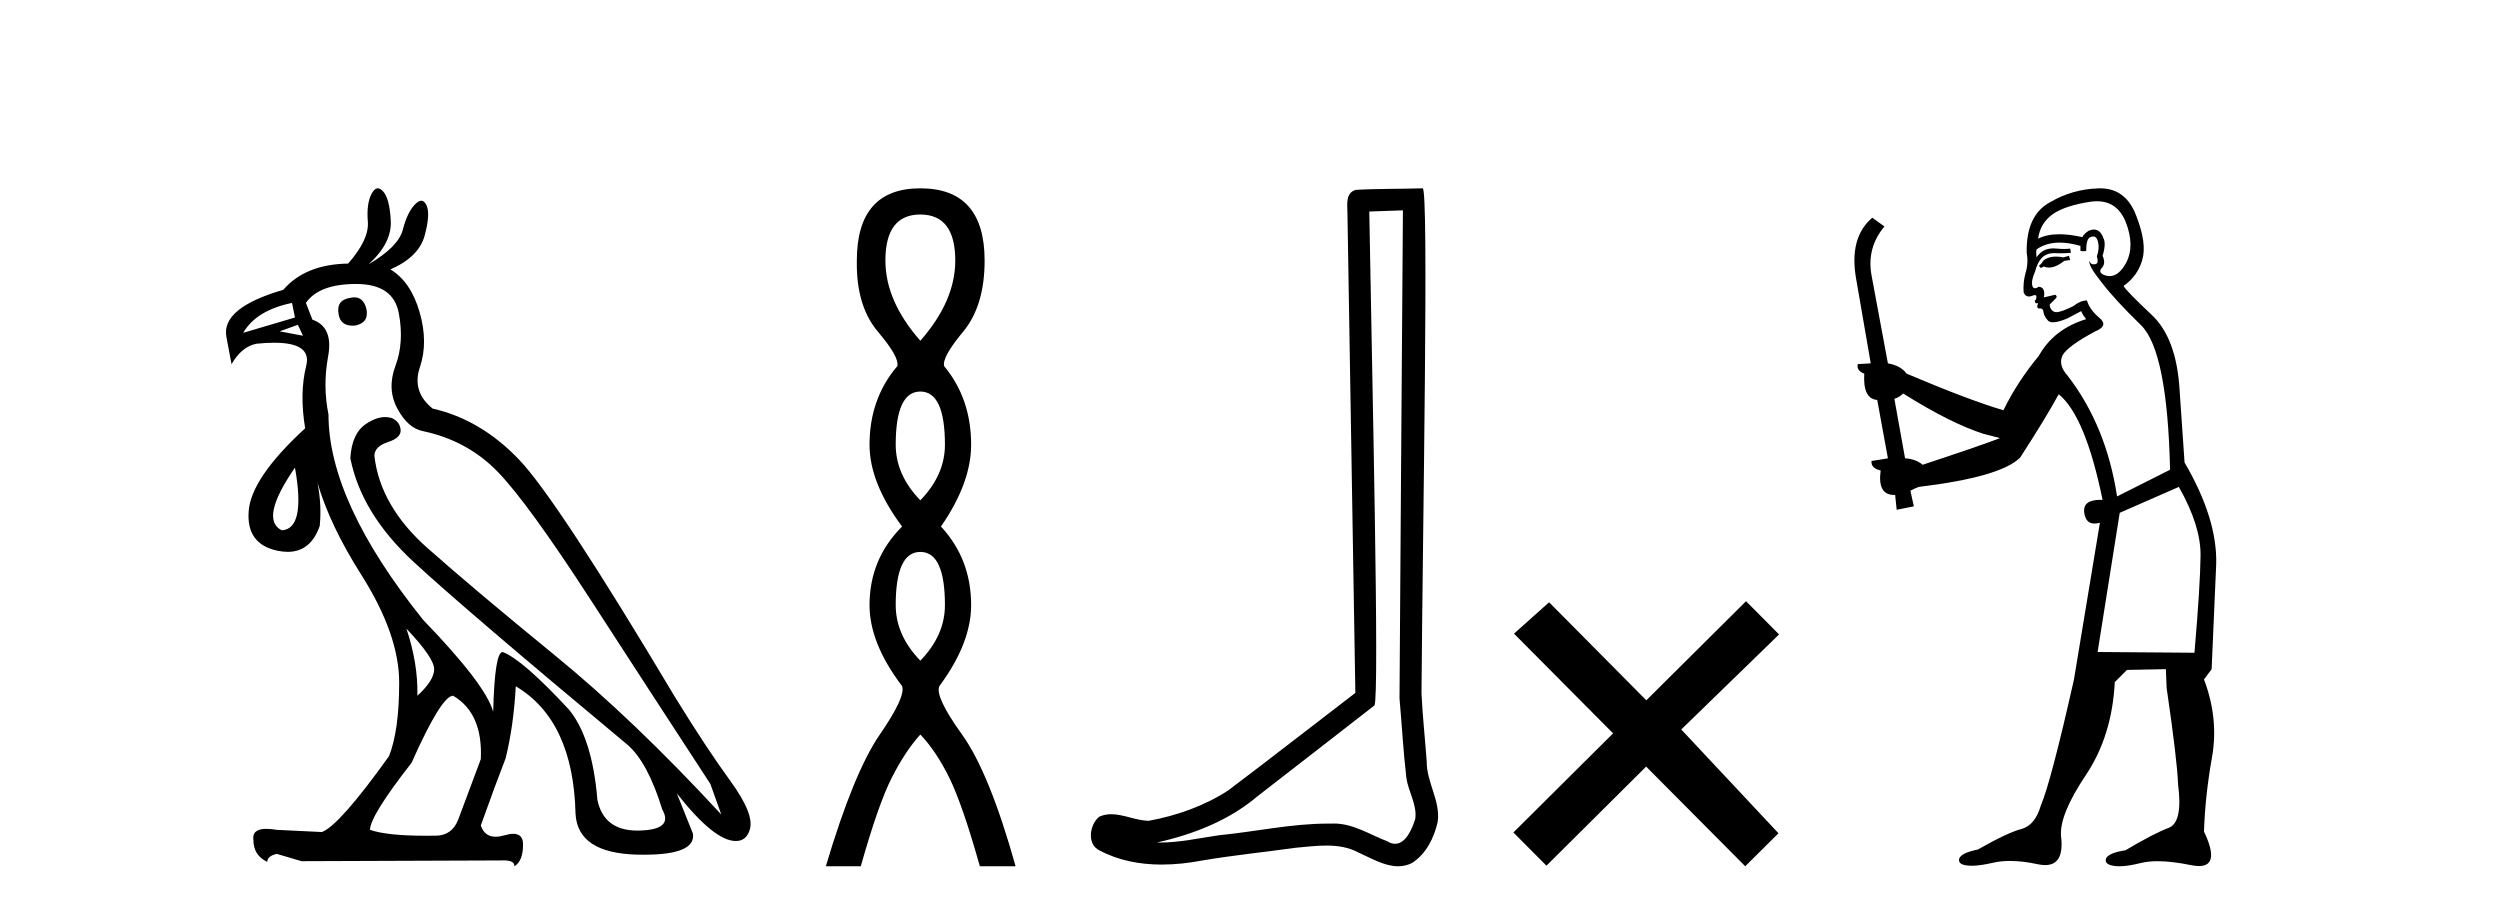
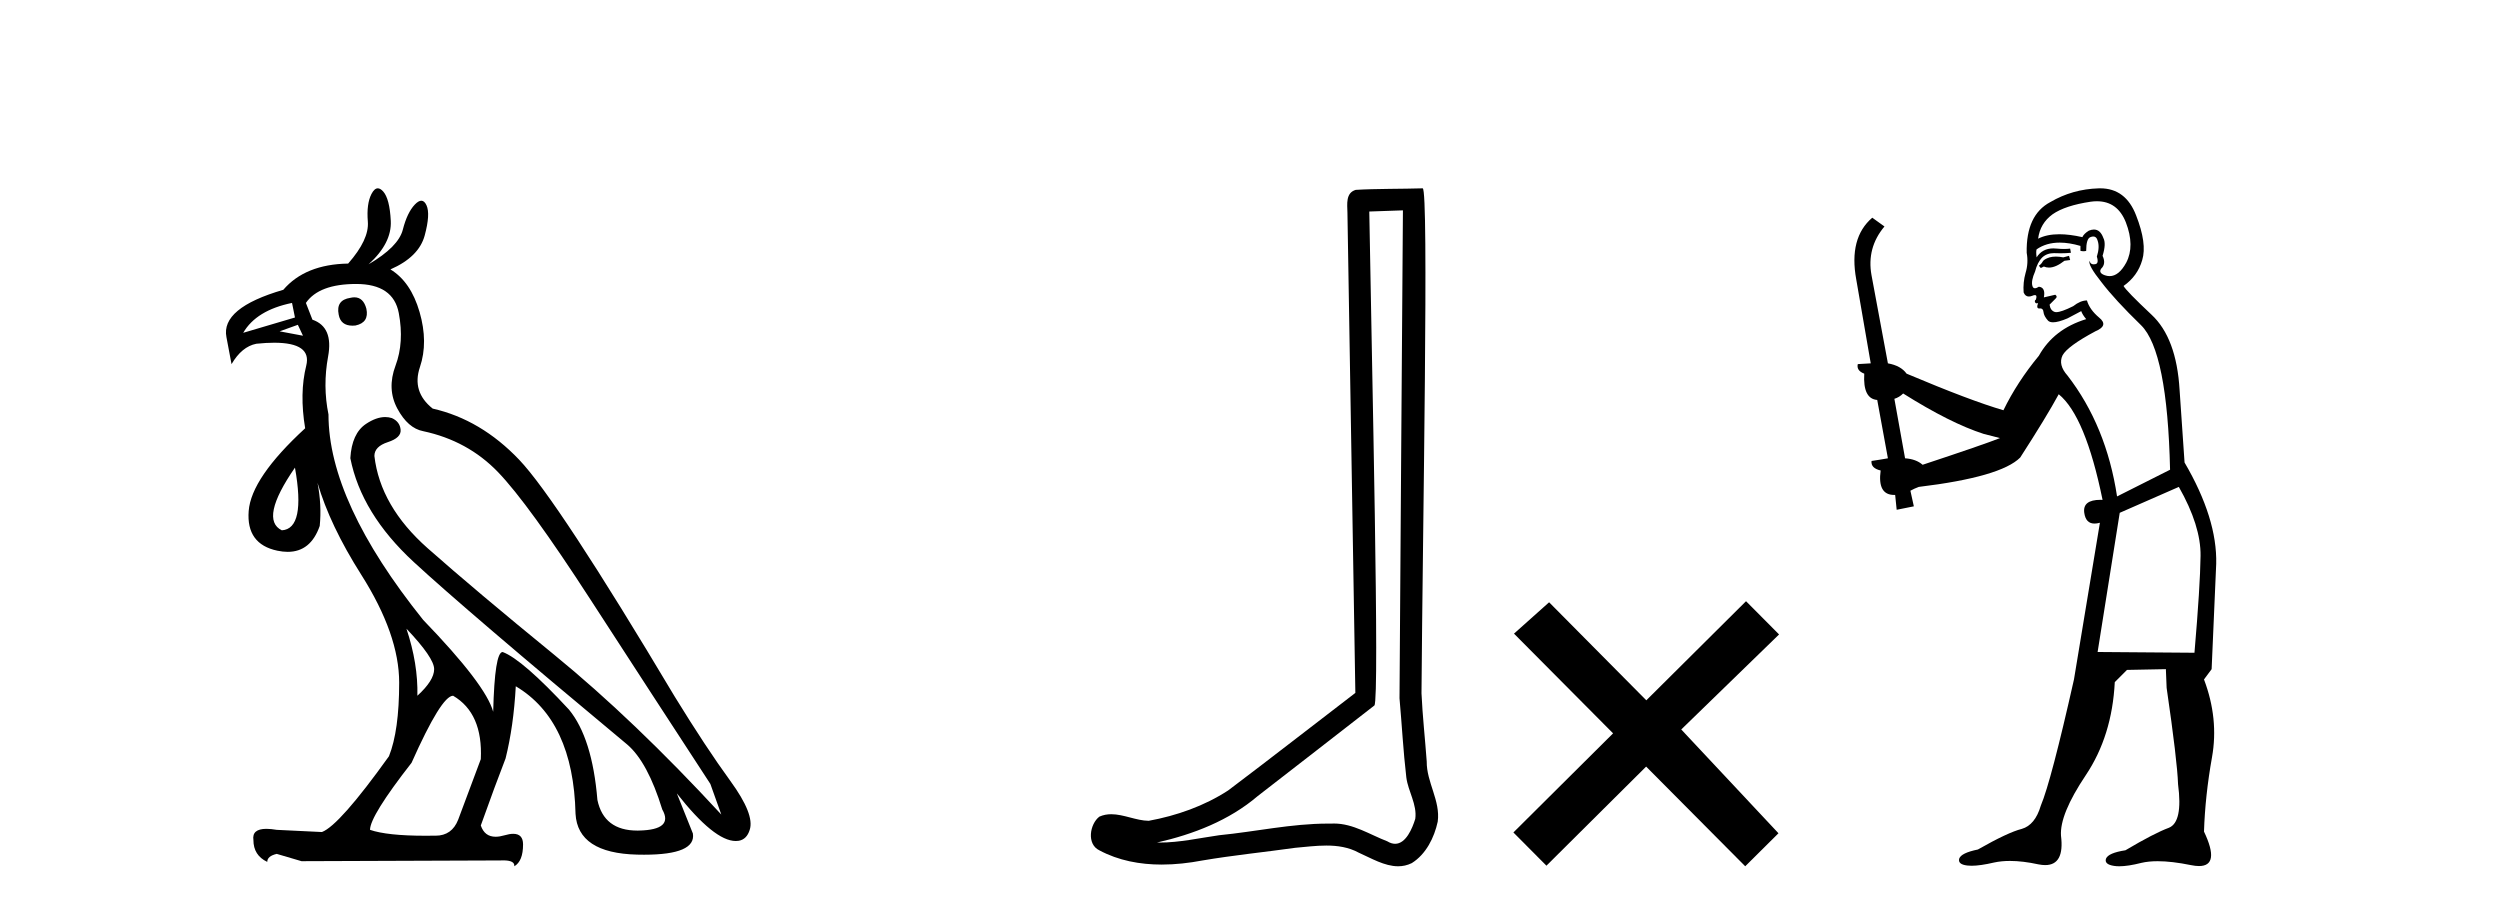
<svg xmlns="http://www.w3.org/2000/svg" width="112.0" height="41.0">
  <path d="M 15.876 13.32 Q 15.792 13.32 15.695 13.343 Q 15.042 13.441 15.173 14.094 Q 15.261 14.59 15.793 14.59 Q 15.855 14.59 15.924 14.583 Q 16.544 14.453 16.414 13.832 Q 16.279 13.32 15.876 13.32 ZM 13.083 13.571 L 13.214 14.224 L 10.896 14.91 Q 11.483 13.898 13.083 13.571 ZM 13.344 14.551 L 13.573 15.04 L 13.573 15.04 L 12.528 14.844 L 13.344 14.551 ZM 13.214 20.95 Q 13.704 23.693 12.626 23.758 Q 11.614 23.268 13.214 20.95 ZM 18.209 28.166 Q 19.45 29.472 19.45 29.978 Q 19.45 30.484 18.699 31.169 Q 18.732 29.733 18.209 28.166 ZM 15.956 12.722 Q 17.622 12.722 17.866 14.028 Q 18.111 15.334 17.72 16.379 Q 17.328 17.424 17.801 18.305 Q 18.275 19.187 18.96 19.317 Q 20.952 19.742 22.307 21.146 Q 23.662 22.55 26.453 26.86 Q 29.245 31.169 31.824 35.12 L 32.314 36.491 Q 28.396 32.247 24.837 29.341 Q 21.278 26.435 19.156 24.558 Q 17.034 22.68 16.773 20.428 Q 16.773 20.003 17.377 19.807 Q 17.981 19.611 17.948 19.252 Q 17.915 18.893 17.556 18.73 Q 17.411 18.684 17.257 18.684 Q 16.857 18.684 16.397 18.991 Q 15.761 19.415 15.695 20.526 Q 16.185 23.007 18.536 25.178 Q 20.887 27.349 28.102 33.357 Q 29.016 34.14 29.669 36.263 Q 30.192 37.177 28.625 37.209 Q 28.589 37.21 28.554 37.21 Q 27.051 37.21 26.764 35.838 Q 26.535 33.063 25.49 31.79 Q 23.401 29.537 22.519 29.21 Q 22.16 29.21 22.095 31.888 Q 21.768 30.68 18.96 27.774 Q 14.716 22.484 14.716 18.567 Q 14.455 17.293 14.699 15.971 Q 14.944 14.649 13.997 14.322 L 13.704 13.571 Q 14.291 12.722 15.956 12.722 ZM 20.299 31.169 Q 21.638 31.953 21.54 34.01 L 20.527 36.72 Q 20.246 37.439 19.514 37.439 Q 19.483 37.439 19.45 37.438 Q 19.248 37.441 19.057 37.441 Q 17.341 37.441 16.577 37.177 Q 16.577 36.556 18.438 34.173 Q 19.776 31.169 20.299 31.169 ZM 16.926 8.437 Q 16.773 8.437 16.642 8.69 Q 16.414 9.131 16.479 9.931 Q 16.544 10.731 15.597 11.808 Q 13.671 11.841 12.692 12.983 Q 9.884 13.8 10.145 15.106 L 10.373 16.314 Q 10.83 15.53 11.483 15.4 Q 11.926 15.354 12.283 15.354 Q 13.976 15.354 13.72 16.379 Q 13.41 17.62 13.671 19.187 Q 11.255 21.407 11.141 22.893 Q 11.026 24.378 12.43 24.672 Q 12.673 24.723 12.889 24.723 Q 13.919 24.723 14.324 23.562 Q 14.418 22.621 14.224 21.629 L 14.224 21.629 Q 14.779 23.533 16.185 25.749 Q 17.883 28.427 17.883 30.582 Q 17.883 32.736 17.426 33.879 Q 15.206 36.981 14.422 37.275 L 12.398 37.177 Q 12.134 37.132 11.936 37.132 Q 11.278 37.132 11.353 37.634 Q 11.353 38.32 11.973 38.613 Q 11.973 38.352 12.398 38.254 L 13.508 38.581 L 22.421 38.548 Q 22.486 38.545 22.545 38.545 Q 23.071 38.545 23.041 38.809 Q 23.433 38.581 23.433 37.83 Q 23.433 37.355 22.993 37.355 Q 22.828 37.355 22.601 37.422 Q 22.382 37.486 22.204 37.486 Q 21.708 37.486 21.54 36.981 Q 22.193 35.153 22.65 33.977 Q 23.009 32.541 23.107 30.745 Q 25.686 32.279 25.784 36.459 Q 25.882 38.222 28.543 38.287 Q 28.704 38.291 28.855 38.291 Q 31.194 38.291 31.041 37.34 L 30.322 35.544 L 30.322 35.544 Q 31.998 37.677 32.963 37.677 Q 33.032 37.677 33.098 37.667 Q 33.457 37.601 33.587 37.177 Q 33.816 36.491 32.722 34.989 Q 31.628 33.487 30.224 31.202 Q 24.968 22.387 23.254 20.591 Q 21.54 18.795 19.385 18.305 Q 18.438 17.554 18.813 16.444 Q 19.189 15.334 18.797 13.979 Q 18.405 12.624 17.491 12.069 Q 18.764 11.514 19.026 10.551 Q 19.287 9.588 19.107 9.196 Q 19.013 8.992 18.875 8.992 Q 18.749 8.992 18.585 9.163 Q 18.242 9.523 18.046 10.29 Q 17.85 11.057 16.512 11.841 Q 17.556 10.894 17.507 9.898 Q 17.458 8.902 17.165 8.576 Q 17.039 8.437 16.926 8.437 Z" style="fill:#000000;stroke:none" />
-   <path d="M 41.231 9.61 Q 42.796 9.61 42.796 11.673 Q 42.796 13.487 41.231 15.265 Q 39.666 13.487 39.666 11.673 Q 39.666 9.61 41.231 9.61 ZM 41.231 17.541 Q 42.333 17.541 42.333 19.924 Q 42.333 21.276 41.231 22.414 Q 40.128 21.276 40.128 19.924 Q 40.128 17.541 41.231 17.541 ZM 41.231 24.726 Q 42.333 24.726 42.333 27.108 Q 42.333 28.46 41.231 29.598 Q 40.128 28.46 40.128 27.108 Q 40.128 24.726 41.231 24.726 ZM 41.231 8.437 Q 38.386 8.437 38.386 11.673 Q 38.35 13.7 39.328 14.856 Q 40.306 16.012 40.199 16.403 Q 38.955 17.862 38.955 19.924 Q 38.955 21.631 40.413 23.588 Q 38.955 25.046 38.955 27.108 Q 38.955 28.816 40.413 30.736 Q 40.591 31.198 39.417 32.906 Q 38.243 34.613 36.998 38.809 L 38.563 38.809 Q 39.346 36.035 39.95 34.844 Q 40.555 33.652 41.231 32.906 Q 41.942 33.652 42.529 34.844 Q 43.116 36.035 43.898 38.809 L 45.499 38.809 Q 44.325 34.613 43.098 32.906 Q 41.871 31.198 42.084 30.736 Q 43.507 28.816 43.507 27.108 Q 43.507 25.046 42.155 23.588 Q 43.507 21.631 43.507 19.924 Q 43.507 17.862 42.298 16.403 Q 42.191 16.012 43.151 14.856 Q 44.111 13.7 44.111 11.673 Q 44.111 8.437 41.231 8.437 Z" style="fill:#000000;stroke:none" />
  <path d="M 62.851 9.424 C 62.801 16.711 62.743 23.997 62.698 31.284 C 62.804 32.464 62.865 33.649 63.003 34.826 C 63.083 35.455 63.493 36.041 63.404 36.685 C 63.27 37.12 62.984 37.802 62.502 37.802 C 62.395 37.802 62.278 37.769 62.151 37.691 C 61.37 37.391 60.625 36.894 59.764 36.894 C 59.716 36.894 59.668 36.895 59.619 36.898 C 59.577 36.898 59.534 36.897 59.492 36.897 C 57.854 36.897 56.245 37.259 54.621 37.418 C 53.733 37.544 52.848 37.747 51.948 37.747 C 51.91 37.747 51.872 37.746 51.834 37.745 C 53.459 37.378 55.064 36.757 56.344 35.665 C 58.086 34.31 59.835 32.963 61.574 31.604 C 61.81 31.314 61.461 16.507 61.344 9.476 C 61.846 9.459 62.348 9.441 62.851 9.424 ZM 63.736 8.437 C 63.736 8.437 63.736 8.437 63.735 8.437 C 62.875 8.465 61.594 8.452 60.737 8.506 C 60.278 8.639 60.358 9.152 60.365 9.52 C 60.483 16.694 60.602 23.868 60.72 31.042 C 58.818 32.496 56.933 33.973 55.021 35.412 C 53.95 36.109 52.712 36.543 51.463 36.772 C 50.904 36.766 50.34 36.477 49.783 36.477 C 49.605 36.477 49.427 36.507 49.251 36.586 C 48.822 36.915 48.674 37.817 49.248 38.093 C 50.112 38.557 51.075 38.733 52.044 38.733 C 52.655 38.733 53.27 38.663 53.864 38.55 C 55.244 38.315 56.638 38.178 58.024 37.982 C 58.48 37.942 58.953 37.881 59.42 37.881 C 59.923 37.881 60.419 37.953 60.874 38.201 C 61.422 38.444 62.026 38.809 62.636 38.809 C 62.839 38.809 63.044 38.768 63.247 38.668 C 63.885 38.27 64.254 37.528 64.41 36.81 C 64.539 35.873 63.906 35.044 63.917 34.114 C 63.844 33.096 63.729 32.08 63.683 31.061 C 63.735 23.698 64.019 8.437 63.736 8.437 Z" style="fill:#000000;stroke:none" />
  <path d="M 73.755 31.374 L 69.4 26.982 L 67.827 28.387 L 72.266 32.854 L 67.8 37.294 L 69.28 38.783 L 73.747 34.343 L 78.186 38.809 L 79.675 37.33 L 75.32 32.68 L 79.702 28.423 L 78.222 26.934 L 73.755 31.374 Z" style="fill:#000000;stroke:none" />
  <path d="M 92.692 11.461 L 92.436 11.53 Q 92.256 11.495 92.103 11.495 Q 91.949 11.495 91.821 11.53 Q 91.565 11.615 91.513 11.717 Q 91.462 11.82 91.342 11.905 L 91.428 12.008 L 91.565 11.94 Q 91.672 11.988 91.793 11.988 Q 92.097 11.988 92.487 11.683 L 92.743 11.649 L 92.692 11.461 ZM 93.941 9.016 Q 94.863 9.016 95.237 9.958 Q 95.647 11.017 95.254 11.769 Q 94.926 12.37 94.511 12.37 Q 94.407 12.37 94.298 12.332 Q 94.007 12.23 94.127 12.042 Q 94.366 11.82 94.195 11.461 Q 94.366 10.915 94.229 10.658 Q 94.092 10.283 93.808 10.283 Q 93.704 10.283 93.58 10.334 Q 93.358 10.47 93.29 10.624 Q 92.717 10.494 92.26 10.494 Q 91.695 10.494 91.308 10.693 Q 91.394 10.009 91.957 9.599 Q 92.521 9.206 93.666 9.036 Q 93.809 9.016 93.941 9.016 ZM 85.261 17.628 Q 87.379 18.96 88.866 19.438 L 89.6 19.626 Q 88.866 19.917 86.133 20.822 Q 85.842 20.566 85.347 20.532 L 84.868 17.867 Q 85.091 17.799 85.261 17.628 ZM 93.78 10.595 Q 93.924 10.595 93.973 10.778 Q 94.076 11.068 93.939 11.495 Q 94.041 11.82 93.854 11.837 Q 93.822 11.842 93.794 11.842 Q 93.643 11.842 93.614 11.683 L 93.614 11.683 Q 93.529 11.871 94.144 12.64 Q 94.742 13.426 95.92 14.57 Q 97.099 15.732 97.219 21.044 L 94.844 22.24 Q 94.366 19.08 92.624 16.825 Q 92.197 16.347 92.402 15.92 Q 92.624 15.51 93.871 14.843 Q 94.486 14.587 94.041 14.228 Q 93.614 13.87 93.495 13.46 Q 93.204 13.46 92.88 13.716 Q 92.344 13.984 92.122 13.984 Q 92.076 13.984 92.043 13.972 Q 91.855 13.904 91.821 13.648 L 92.077 13.391 Q 92.197 13.289 92.077 13.204 L 91.565 13.323 Q 91.65 12.879 91.342 12.845 Q 91.235 12.914 91.165 12.914 Q 91.08 12.914 91.052 12.811 Q 90.984 12.589 91.172 12.162 Q 91.274 11.752 91.496 11.53 Q 91.701 11.34 92.023 11.34 Q 92.049 11.34 92.077 11.342 Q 92.197 11.347 92.314 11.347 Q 92.55 11.347 92.777 11.325 L 92.743 11.137 Q 92.615 11.154 92.466 11.154 Q 92.316 11.154 92.145 11.137 Q 92.066 11.128 91.992 11.128 Q 91.493 11.128 91.24 11.53 Q 91.206 11.273 91.24 11.171 Q 91.672 10.869 92.276 10.869 Q 92.698 10.869 93.204 11.017 L 93.204 11.239 Q 93.281 11.256 93.345 11.256 Q 93.409 11.256 93.461 11.239 Q 93.461 10.693 93.649 10.624 Q 93.722 10.595 93.78 10.595 ZM 97.612 21.813 Q 98.602 23.555 98.585 24.905 Q 98.568 26.254 98.312 29.243 L 93.973 29.209 L 94.964 22.974 L 97.612 21.813 ZM 94.088 8.437 Q 94.056 8.437 94.024 8.438 Q 92.846 8.472 91.855 9.053 Q 90.762 9.633 90.796 11.325 Q 90.881 11.786 90.745 12.23 Q 90.625 12.657 90.659 13.101 Q 90.732 13.284 90.893 13.284 Q 90.957 13.284 91.035 13.255 Q 91.115 13.22 91.162 13.22 Q 91.278 13.22 91.206 13.426 Q 91.137 13.46 91.172 13.545 Q 91.194 13.591 91.248 13.591 Q 91.274 13.591 91.308 13.579 L 91.308 13.579 Q 91.212 13.82 91.356 13.82 Q 91.366 13.82 91.377 13.819 Q 91.391 13.817 91.403 13.817 Q 91.532 13.817 91.547 13.972 Q 91.565 14.16 91.752 14.365 Q 91.826 14.439 91.977 14.439 Q 92.209 14.439 92.624 14.263 L 93.239 13.938 Q 93.29 14.092 93.461 14.297 Q 92.009 14.741 91.342 15.937 Q 90.369 17.115 89.754 18.379 Q 88.285 17.952 85.415 16.74 Q 85.159 16.381 84.578 16.278 L 83.844 12.332 Q 83.621 11.102 84.424 10.146 L 83.878 9.753 Q 82.819 10.658 83.16 12.52 L 83.809 16.278 L 83.229 16.312 Q 83.16 16.603 83.519 16.74 Q 83.451 17.867 84.1 17.918 L 84.578 20.532 Q 84.202 20.6 83.844 20.651 Q 83.809 20.976 84.253 21.078 Q 84.104 22.173 84.856 22.173 Q 84.879 22.173 84.903 22.172 L 84.971 22.838 L 85.74 22.684 L 85.586 21.984 Q 85.774 21.881 85.962 21.813 Q 89.634 21.369 90.505 20.498 Q 91.684 18.67 92.231 17.662 Q 93.426 18.636 94.195 22.394 Q 94.148 22.392 94.103 22.392 Q 93.294 22.392 93.375 22.974 Q 93.442 23.456 93.833 23.456 Q 93.942 23.456 94.076 23.419 L 94.076 23.419 L 92.914 30.439 Q 91.889 35 91.428 36.093 Q 91.172 36.964 90.574 37.135 Q 89.959 37.289 88.609 38.058 Q 87.858 38.211 87.772 38.468 Q 87.704 38.724 88.131 38.775 Q 88.219 38.786 88.325 38.786 Q 88.713 38.786 89.344 38.639 Q 89.665 38.57 90.046 38.57 Q 90.618 38.57 91.325 38.724 Q 91.488 38.756 91.625 38.756 Q 92.496 38.756 92.333 37.443 Q 92.265 36.486 93.444 34.727 Q 94.622 32.967 94.742 30.559 L 95.288 30.012 L 97.031 29.978 L 97.065 30.815 Q 97.543 34.095 97.577 35.137 Q 97.799 36.828 97.167 37.084 Q 96.518 37.323 95.22 38.092 Q 94.451 38.211 94.349 38.468 Q 94.263 38.724 94.708 38.792 Q 94.814 38.809 94.945 38.809 Q 95.335 38.809 95.938 38.656 Q 96.253 38.582 96.663 38.582 Q 97.297 38.582 98.158 38.758 Q 98.358 38.799 98.514 38.799 Q 99.474 38.799 98.739 37.255 Q 98.79 35.649 99.098 33.924 Q 99.405 32.199 98.739 30.439 L 99.081 29.978 L 99.286 25.263 Q 99.337 23.231 97.868 20.72 Q 97.799 19.797 97.646 17.474 Q 97.509 15.134 96.382 14.092 Q 95.254 13.033 95.135 12.811 Q 95.767 12.367 95.972 11.649 Q 96.194 10.915 95.698 9.651 Q 95.233 8.437 94.088 8.437 Z" style="fill:#000000;stroke:none" />
</svg>